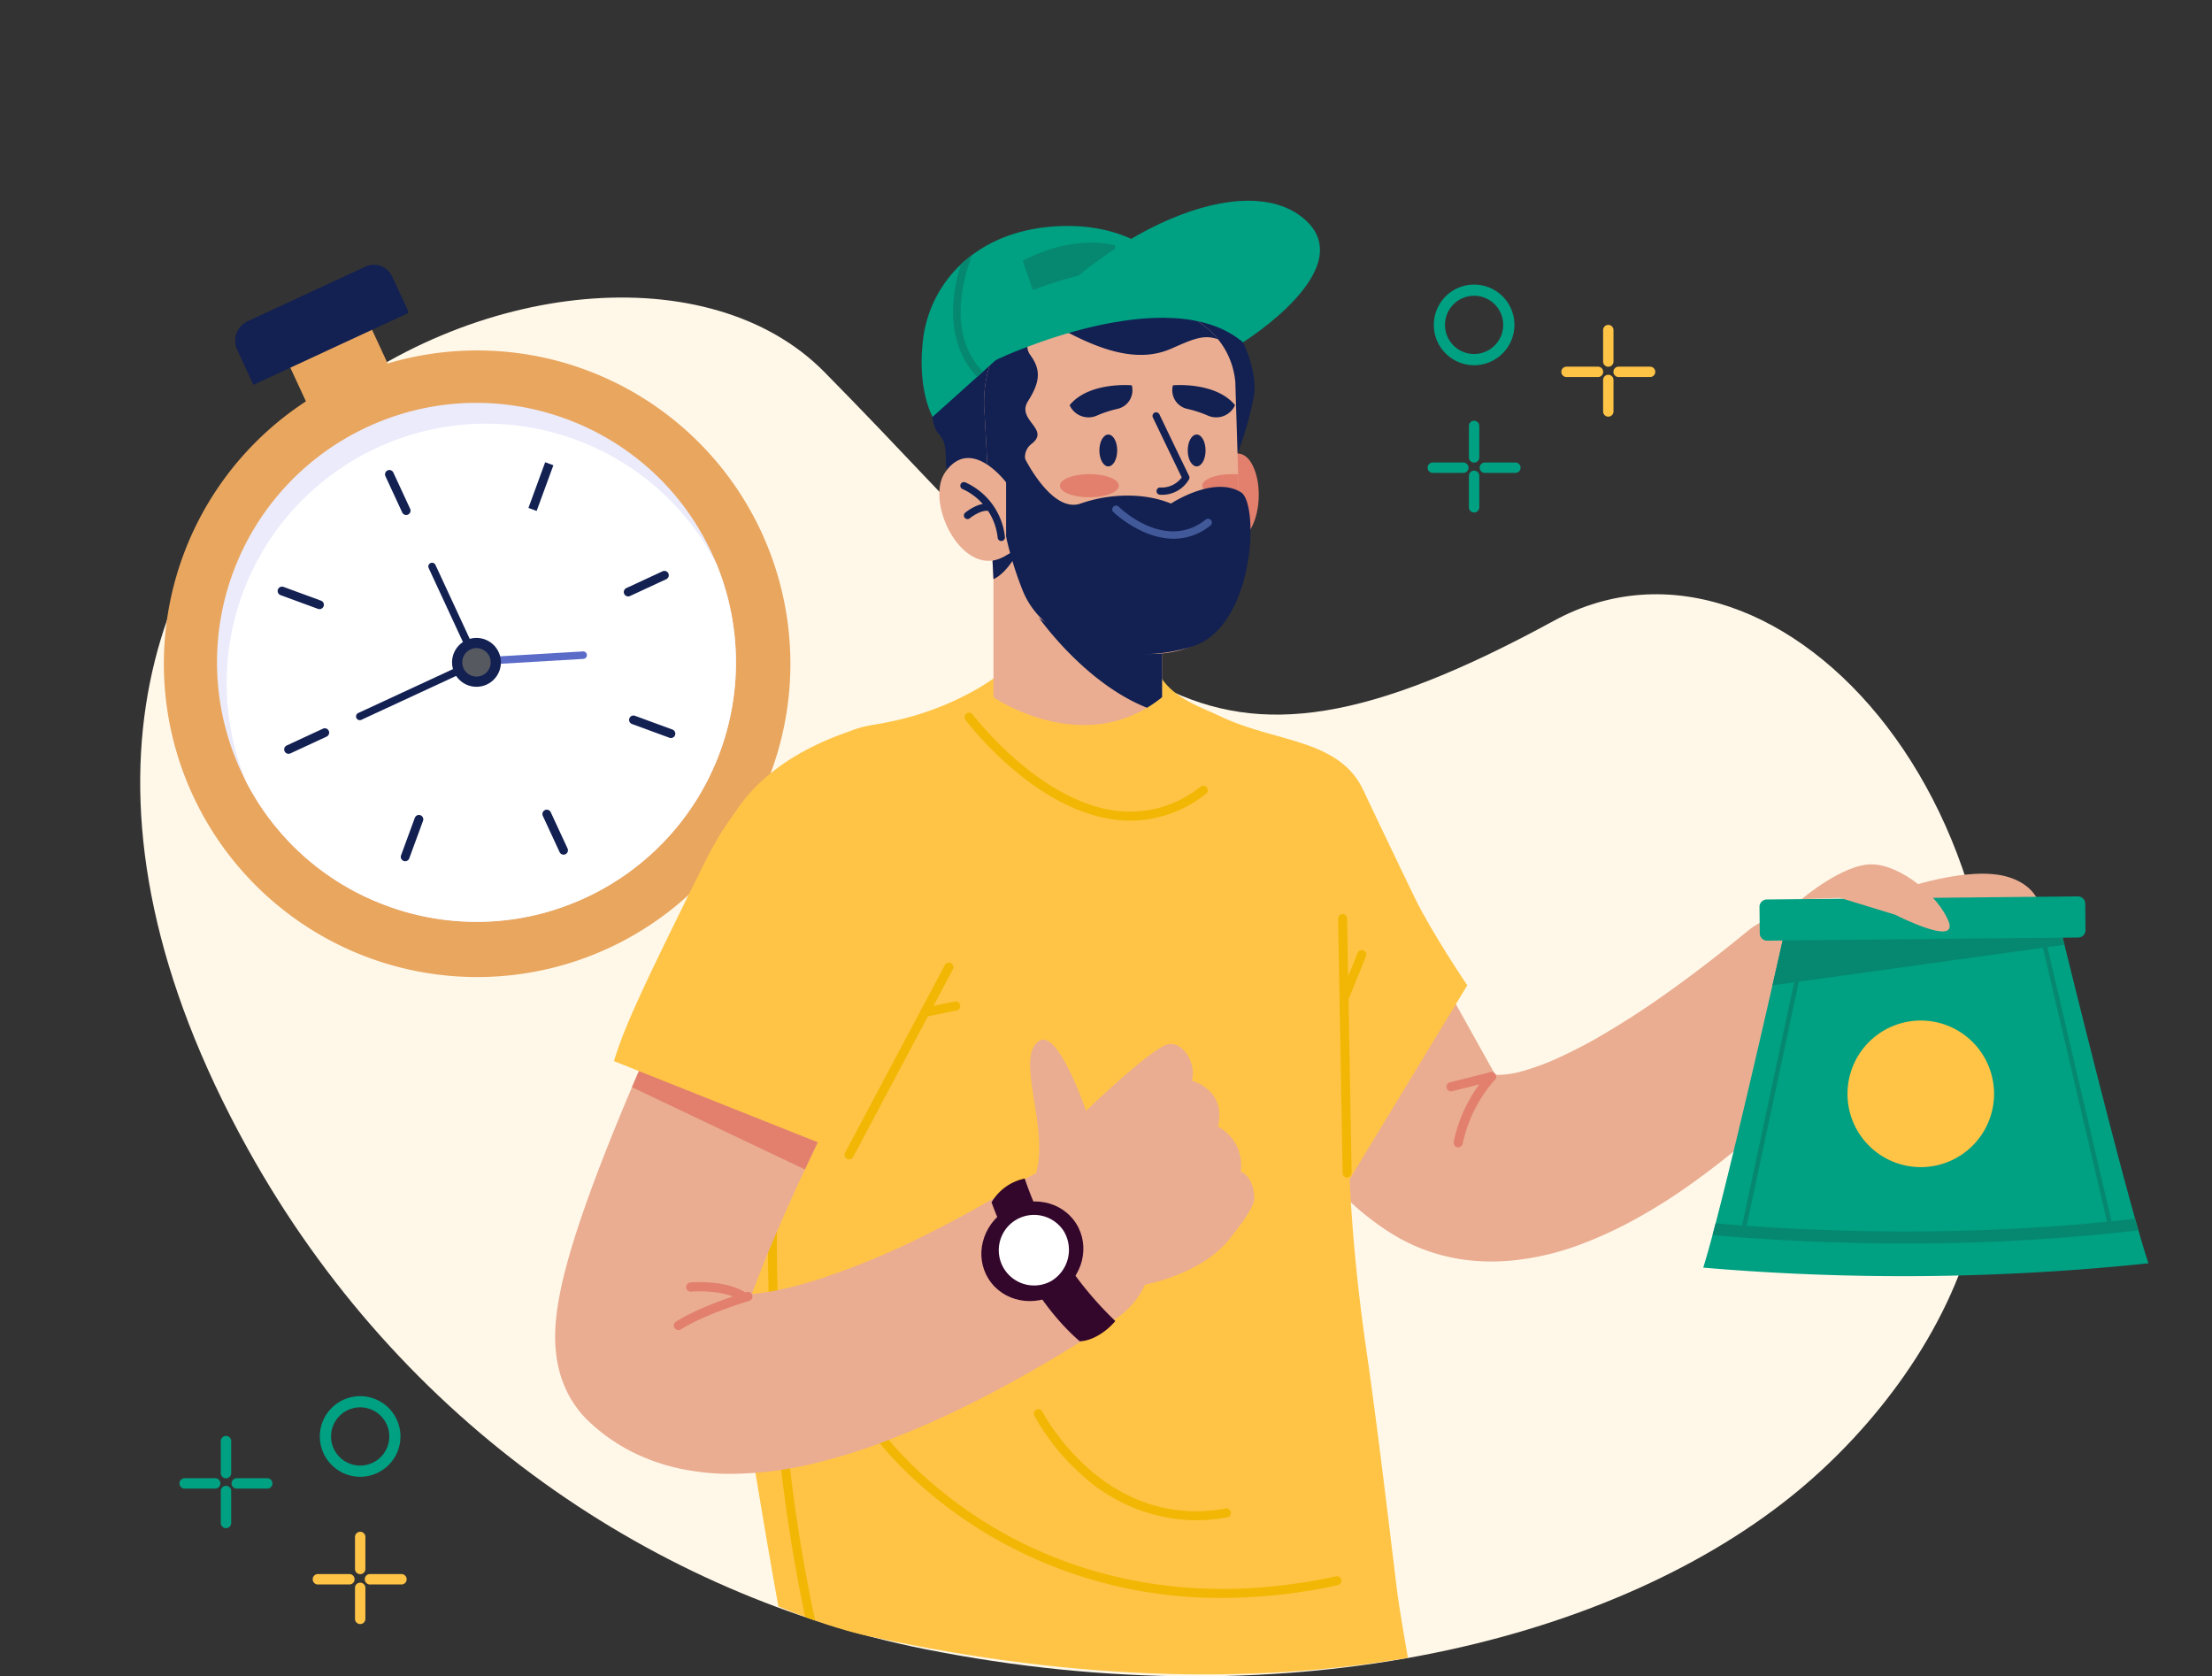
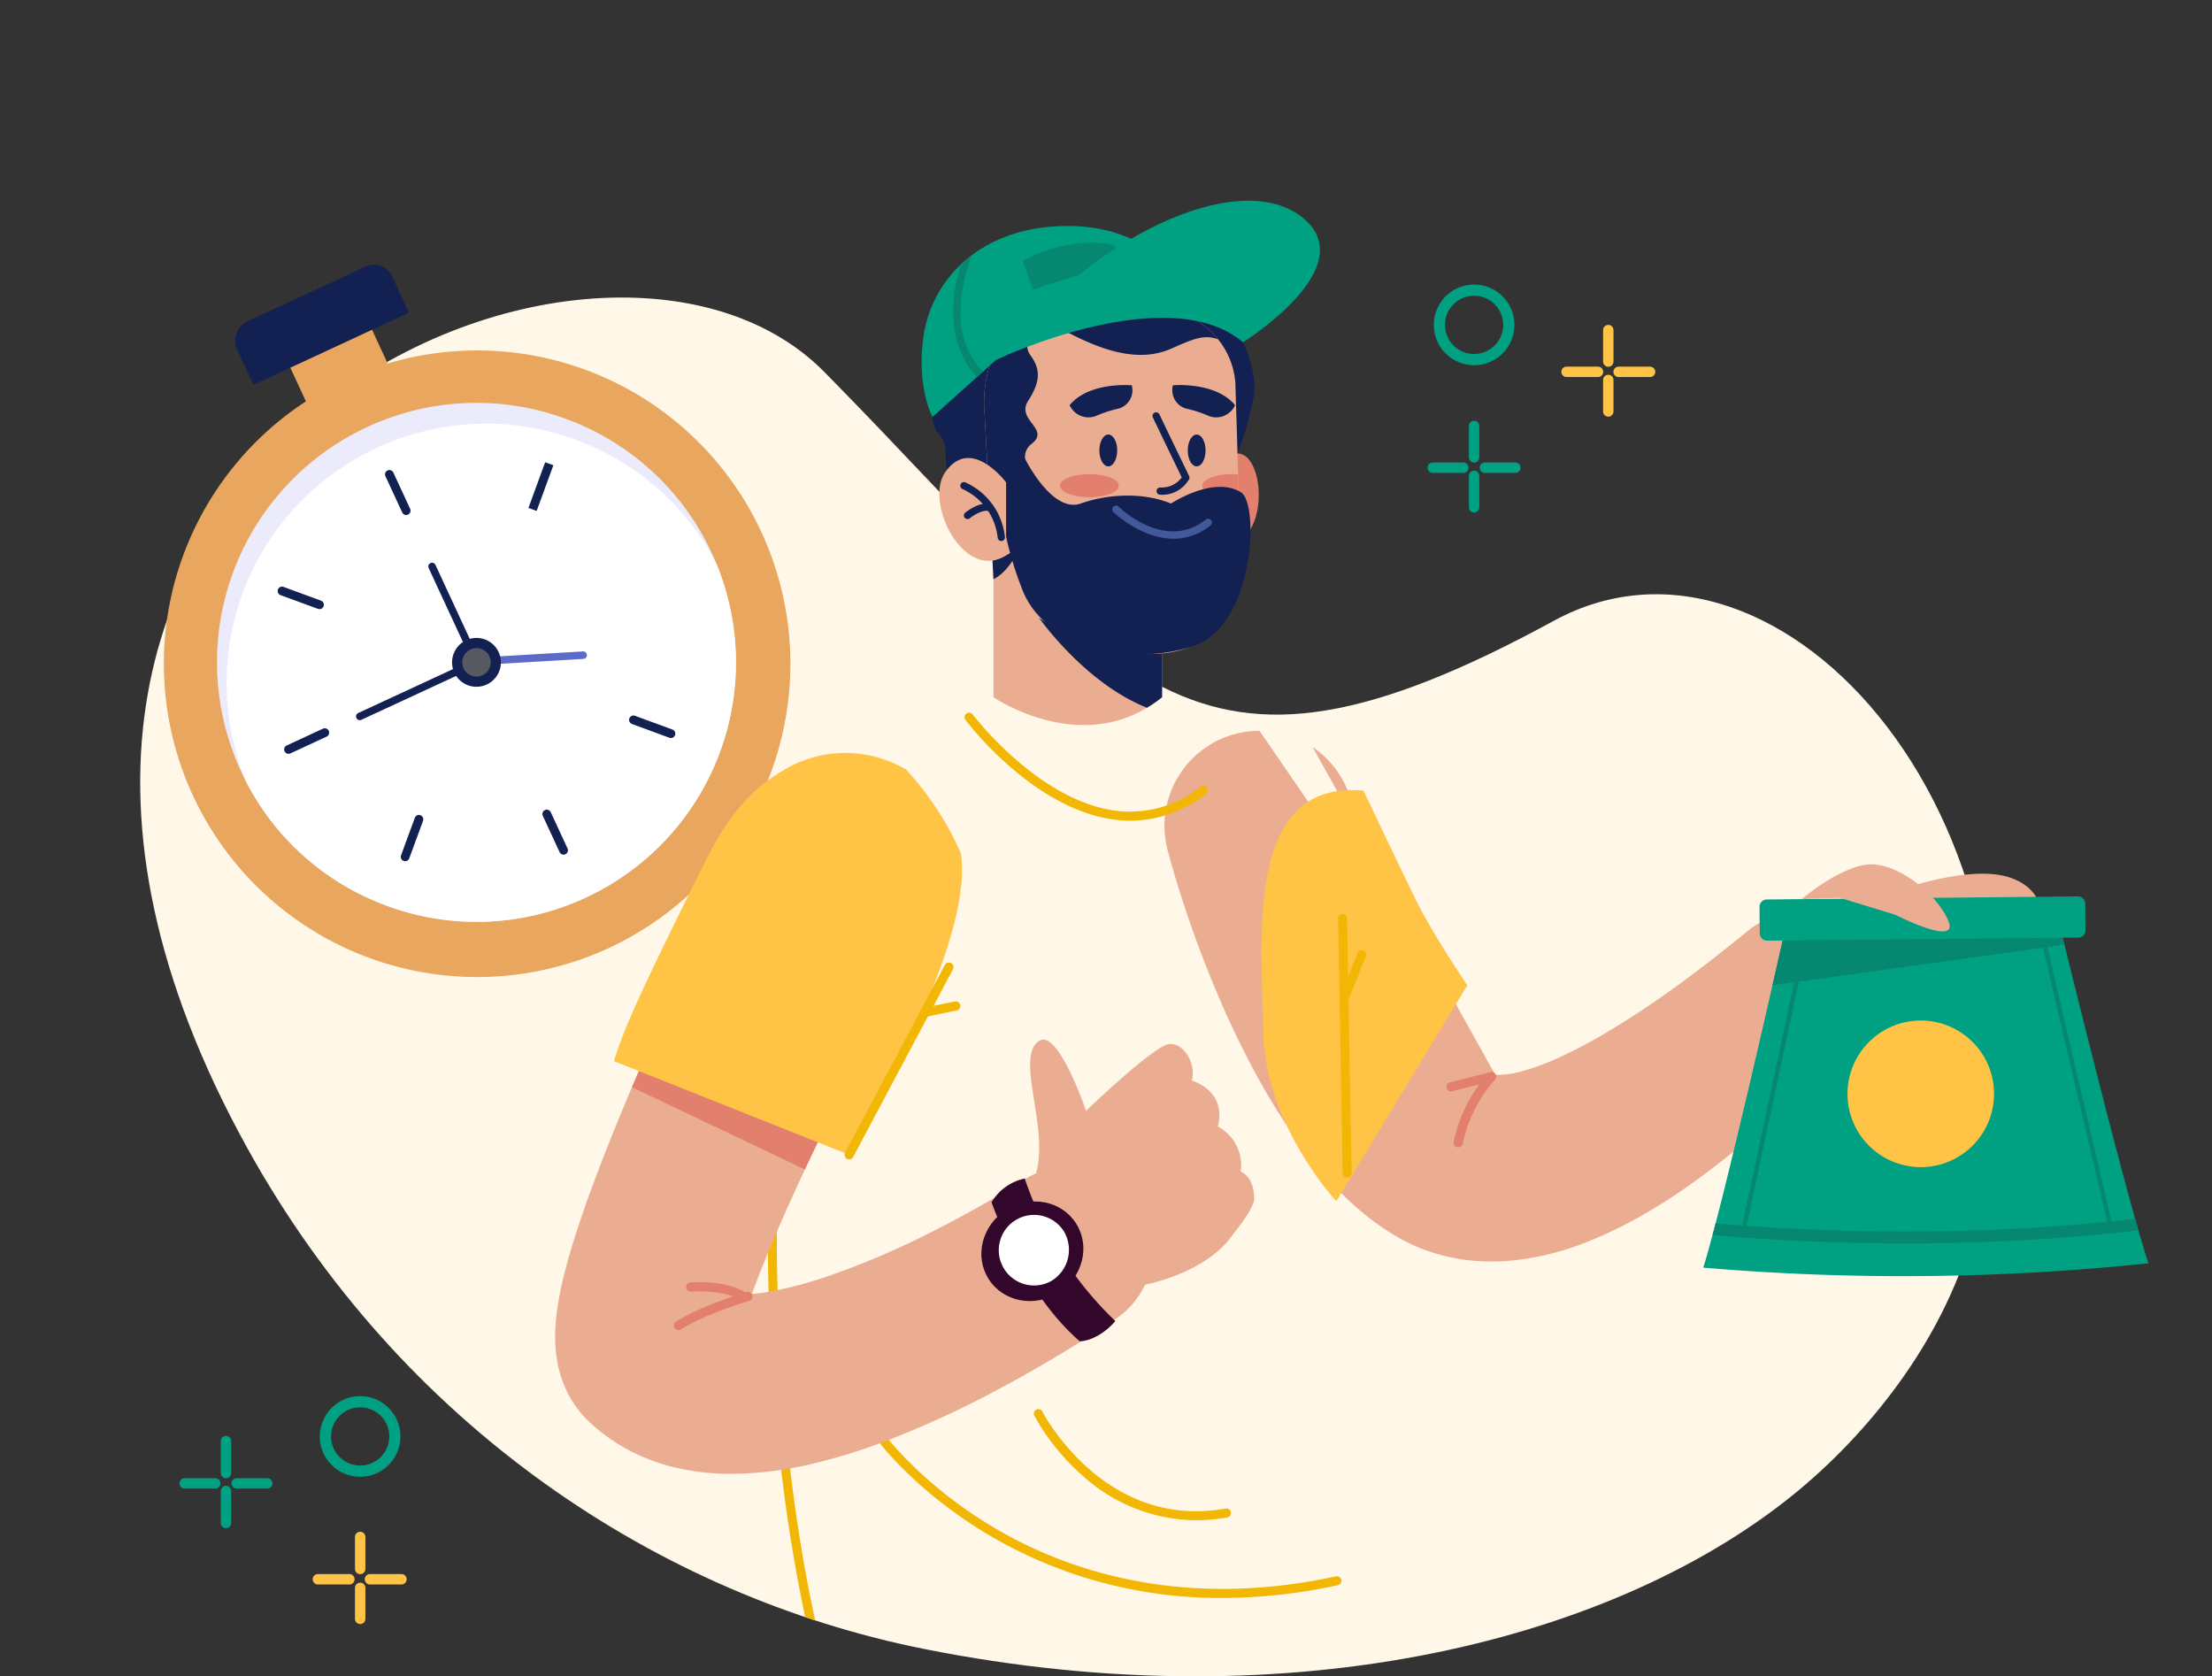
<svg xmlns="http://www.w3.org/2000/svg" width="466.354" height="353.381" viewBox="0 0 466.354 353.381">
  <rect x="0" y="0" width="466.354" height="353.381" fill="#333333" stroke="none" />
  <defs>
    <clipPath id="a">
      <path d="M707.858,463.613c44.745,9.725,84.106,10.168,117.937,3.733s62.137-19.76,86.45-42.292c17.081-15.831,66.812-14.774,73.447-41.315,24.127-96.512-40.312-180.427-96.566-208.38-84.284-41.881-131.007-51.916-204.082-56.432-78.9-4.877-222.626,56.7-130.94,222.377C591.378,408.66,672.864,456.006,707.858,463.613Z" transform="translate(-524.545 -118.66)" fill="none" />
    </clipPath>
  </defs>
  <g transform="translate(-524.545 -118.66)">
    <path d="M700.894,427.161c78.255,15.65,146.827-2.1,184.582-33.56,15.552-12.961,31.288-32.862,37.054-55.933,20.976-83.9-40.837-153.369-88.792-127.25-78.308,42.65-89.965,12.342-153.818-52.436-48.244-48.942-201.361,19.577-121.657,163.606C590.67,380.14,644.962,415.973,700.894,427.161Z" transform="translate(18.425 39.096)" fill="#fff8e9" />
    <g transform="translate(559.076 173.096)">
      <g transform="translate(13.582)">
        <g transform="translate(11.561 11.777)">
          <rect width="18.992" height="20.894" transform="translate(0 7.984) rotate(-24.861)" fill="#e9a65f" />
        </g>
        <path d="M4.528,0H31.913a4.21,4.21,0,0,1,4.21,4.21v8.134a.318.318,0,0,1-.318.318H0a0,0,0,0,1,0,0V4.528A4.528,4.528,0,0,1,4.528,0Z" transform="translate(0 15.187) rotate(-24.861)" fill="#122052" />
      </g>
      <g transform="translate(0 19.425)">
        <path d="M663.539,184.775a66.046,66.046,0,1,1-87.693-32.158A66.044,66.044,0,0,1,663.539,184.775Z" transform="translate(-537.552 -146.481)" fill="#e9a65f" />
      </g>
      <g transform="translate(11.223 30.489)">
        <path d="M646.1,182.357c.342.733.664,1.473.972,2.217a54.632,54.632,0,0,1-27.6,70.391,55.343,55.343,0,0,1-7.917,2.963,54.131,54.131,0,0,1-13.2,2.089q-1.254.044-2.506.027a54.525,54.525,0,0,1-18.2-3.353q-1.426-.526-2.817-1.12a54.351,54.351,0,0,1-26.912-25.07c-.366-.709-.719-1.431-1.059-2.161a54.638,54.638,0,0,1,26.626-72.611,55.046,55.046,0,0,1,10.4-3.613,54.534,54.534,0,0,1,28.54.924q1.445.442,2.875.966a54.481,54.481,0,0,1,16.049,9.2c.645.531,1.277,1.075,1.9,1.641a54.008,54.008,0,0,1,8.721,10.131A54.959,54.959,0,0,1,646.1,182.357Z" transform="translate(-541.779 -150.648)" fill="#ebebfb" />
        <g transform="translate(2.031 4.383)">
          <path d="M645.8,181.842a54.632,54.632,0,0,1-27.6,70.391,55.343,55.343,0,0,1-7.917,2.963,54.131,54.131,0,0,1-13.2,2.089q-1.254.044-2.506.027a54.525,54.525,0,0,1-18.2-3.353q-1.426-.526-2.817-1.12a54.351,54.351,0,0,1-26.912-25.07,54.637,54.637,0,0,1,27.6-70.388,55.053,55.053,0,0,1,10.4-3.613,54.534,54.534,0,0,1,28.54.924q1.446.442,2.875.966a54.476,54.476,0,0,1,16.049,9.2q.968.8,1.9,1.641a54.3,54.3,0,0,1,11.785,15.34Z" transform="translate(-542.544 -152.299)" fill="#fff" />
        </g>
        <g transform="translate(12.782 12.521)">
          <g transform="translate(22.64 1.637)">
            <path d="M559.968,165.377h0a.92.92,0,0,1-1.221-.449l-3.539-7.638a.922.922,0,0,1,.446-1.224h0a.921.921,0,0,1,1.221.449l3.539,7.638A.921.921,0,0,1,559.968,165.377Z" transform="translate(-555.122 -155.981)" fill="#122052" />
            <g transform="translate(33.178 71.604)">
              <path d="M572.467,192.345l0,0a.92.92,0,0,1-1.221-.449l-3.539-7.638a.921.921,0,0,1,.449-1.224h0a.92.92,0,0,1,1.221.449l3.539,7.638A.918.918,0,0,1,572.467,192.345Z" transform="translate(-567.619 -182.952)" fill="#122052" />
            </g>
          </g>
          <g transform="translate(1.378 22.9)">
            <g transform="translate(0 33.179)">
              <path d="M556.507,177.02h0a.921.921,0,0,1-.449,1.224l-7.638,3.539a.92.92,0,0,1-1.221-.449h0a.917.917,0,0,1,.449-1.221l7.638-3.539A.919.919,0,0,1,556.507,177.02Z" transform="translate(-547.113 -176.488)" fill="#122052" />
            </g>
            <g transform="translate(71.604)">
-               <path d="M583.478,164.524h0a.917.917,0,0,1-.449,1.221l-7.638,3.542a.922.922,0,0,1-1.221-.449h0a.921.921,0,0,1,.448-1.224l7.638-3.539A.92.92,0,0,1,583.478,164.524Z" transform="translate(-574.084 -163.99)" fill="#122052" />
-             </g>
+               </g>
          </g>
          <g transform="translate(25.964)">
            <g transform="translate(26.91)">
              <rect width="10.259" height="1.841" transform="matrix(0.344, -0.939, 0.939, 0.344, 0, 9.632)" fill="#122052" />
            </g>
            <g transform="translate(0 74.353)">
              <path d="M556.977,193.059h0a.92.92,0,0,1-.547-1.181l2.9-7.9a.923.923,0,0,1,1.181-.547h0a.921.921,0,0,1,.549,1.181l-2.9,7.9A.92.92,0,0,1,556.977,193.059Z" transform="translate(-556.374 -183.371)" fill="#122052" />
            </g>
          </g>
          <g transform="translate(0 26.224)">
            <path d="M556.282,169.378h0a.92.92,0,0,1-1.181.547l-7.9-2.9a.923.923,0,0,1-.547-1.181h0a.923.923,0,0,1,1.182-.55l7.9,2.9A.92.92,0,0,1,556.282,169.378Z" transform="translate(-546.594 -165.242)" fill="#122052" />
            <g transform="translate(74.094 27.171)">
              <path d="M584.191,179.611v0a.922.922,0,0,1-1.181.547l-7.9-2.9a.92.92,0,0,1-.547-1.181h0a.919.919,0,0,1,1.182-.547l7.9,2.9A.923.923,0,0,1,584.191,179.611Z" transform="translate(-574.503 -175.477)" fill="#122052" />
            </g>
          </g>
          <g transform="translate(46.49 39.876)">
            <path d="M582.071,171.963,564.2,173.014l-.093-1.574,17.873-1.054a.794.794,0,0,1,.836.743h0A.791.791,0,0,1,582.071,171.963Z" transform="translate(-564.105 -170.385)" fill="#5b6bc8" />
          </g>
          <g transform="translate(16.531 21.183)">
            <path d="M579.257,184.725,553.94,196.454a.786.786,0,0,1-1.046-.382h0a.789.789,0,0,1,.382-1.049l23.886-11.068-9.032-19.489a.79.79,0,0,1,.385-1.049h0a.787.787,0,0,1,1.046.385Z" transform="translate(-552.82 -163.343)" fill="#122052" />
          </g>
          <g transform="translate(36.77 37.03)">
            <path d="M570.265,172.3a5.148,5.148,0,1,1-6.836-2.506A5.149,5.149,0,0,1,570.265,172.3Z" transform="translate(-560.444 -169.312)" fill="#122052" />
          </g>
          <g transform="translate(38.919 39.18)">
            <path d="M565.513,175.843a3,3,0,1,1,1.463-3.982A3,3,0,0,1,565.513,175.843Z" transform="translate(-561.253 -170.122)" fill="#575960" />
          </g>
        </g>
      </g>
    </g>
    <g transform="translate(524.545 118.66)">
      <g clip-path="url(#a)">
        <g transform="translate(117.045 42.318)">
          <g transform="translate(128.455 111.739)">
            <path d="M637.062,176.688h-.005a20.041,20.041,0,0,0-19.314,25.359l.815,2.973.8,2.748c.552,1.813,1.115,3.605,1.7,5.4,1.168,3.571,2.437,7.1,3.757,10.633,1.362,3.518,2.782,7.027,4.3,10.532q2.3,5.249,4.951,10.473c1.76,3.491,3.677,6.969,5.8,10.447a123.9,123.9,0,0,0,7.062,10.455,82.672,82.672,0,0,0,9.377,10.38.139.139,0,0,0,.04.032,58.055,58.055,0,0,0,6.2,5c1.168.818,2.411,1.614,3.738,2.371l.491.284c.159.093.4.212.6.313l1.248.624c.828.425,1.686.762,2.541,1.115a39.428,39.428,0,0,0,10.229,2.5,44.758,44.758,0,0,0,9.284-.008,57.477,57.477,0,0,0,14.995-3.709,88.677,88.677,0,0,0,11.939-5.716,116.442,116.442,0,0,0,10.3-6.576,179.4,179.4,0,0,0,17.912-14.6c2.761-2.583,5.469-5.177,8.079-7.88,1.306-1.346,2.6-2.7,3.881-4.089l1.912-2.116,2-2.278a15.673,15.673,0,0,0-21.642-22.527l-.712.579-1.731,1.412-1.9,1.513c-1.269,1.017-2.557,2.031-3.849,3.027-2.6,1.991-5.2,3.969-7.853,5.849a181.522,181.522,0,0,1-15.921,10.314c-2.65,1.505-5.3,2.846-7.845,4.027a50.356,50.356,0,0,1-7.288,2.748,20.563,20.563,0,0,1-5.45.924,3.484,3.484,0,0,1-1.208-.173c-.173-.08-.093-.146.093-.133.053-.008.088.027.154.019a.281.281,0,0,1,.08.027l.019.008Z" transform="translate(-617.017 -176.688)" fill="#eaad91" />
            <path d="M667.166,246.834l-.008-.005v-.008l-.072-.053c-.181-.125-.412-.284-.672-.5a21.519,21.519,0,0,1-1.845-1.667,44.314,44.314,0,0,1-4.447-5.416,82.661,82.661,0,0,1-4.545-7.062c-1.473-2.541-2.894-5.23-4.3-7.991s-2.716-5.628-4.017-8.541-2.562-5.875-3.762-8.881c-.889-2.15-1.739-4.327-2.57-6.512-.319-.855-.642-1.712-.961-2.567-.579-1.521-1.136-3.048-1.673-4.561l-.81-2.257-.717-2.058-.287-.823a19.962,19.962,0,0,0-7.7-9.956Z" transform="translate(-597.547 -174.55)" fill="#eaad91" />
            <path d="M675.295,191.541s14.934-5.48,23.395-2.74,6.9,10.508,6.9,10.508S677.783,198.51,675.295,191.541Z" transform="translate(-520.574 -157.912)" fill="#eaad91" />
            <g transform="translate(113.592 34.907)">
              <g transform="translate(0 6.446)">
                <path d="M753.676,263.165a495.082,495.082,0,0,1-93.873.911c.534-1.681,1.2-4.038,1.962-6.876.21-.786.427-1.612.65-2.469,3.555-13.627,8.671-35.663,11.984-50.169,1.136-4.975,2.06-9.064,2.636-11.623l58-.674c.25,1.014.563,2.273.927,3.743,3.157,12.8,10.272,41.339,14.889,57.749.239.852.473,1.673.7,2.453C752.373,259.087,753.1,261.471,753.676,263.165Z" transform="translate(-659.803 -192.264)" fill="#00a082" />
              </g>
              <g transform="translate(8.211 15.011)">
                <rect width="55.524" height="0.945" transform="translate(0 54.295) rotate(-77.923)" fill="#068870" />
              </g>
              <g transform="translate(71.426 9.805)">
                <rect width="0.945" height="60.334" transform="translate(0 0.215) rotate(-13.177)" fill="#068870" />
              </g>
              <g transform="translate(30.413 26.171)">
                <path d="M702.16,214.994a15.451,15.451,0,1,1-15.6-15.3A15.451,15.451,0,0,1,702.16,214.994Z" transform="translate(-671.259 -199.694)" fill="#ffc446" />
              </g>
              <g transform="translate(1.962 67.938)">
                <path d="M750.322,217.879a414.275,414.275,0,0,1-44.549,2.745c-20.052.2-36.393-.945-45.231-1.755.21-.786.427-1.612.65-2.469,14.889,1.338,50.063,3.531,88.431-.974C749.862,216.278,750.1,217.1,750.322,217.879Z" transform="translate(-660.542 -215.426)" fill="#068870" />
              </g>
              <g transform="translate(14.597 6.446)">
                <path d="M726.859,196.007,665.3,204.561c1.136-4.975,2.06-9.064,2.636-11.623l58-.674C726.182,193.278,726.5,194.537,726.859,196.007Z" transform="translate(-665.301 -192.264)" fill="#068870" />
              </g>
              <g transform="translate(11.847)">
                <path d="M1.546,0H67.131a1.545,1.545,0,0,1,1.545,1.545V7.134a1.545,1.545,0,0,1-1.545,1.545H1.545A1.545,1.545,0,0,1,0,7.134V1.546A1.546,1.546,0,0,1,1.546,0Z" transform="matrix(1, -0.01, 0.01, 1, 0, 0.668)" fill="#00a082" />
              </g>
            </g>
            <path d="M667.617,194.627s8.769-7.5,14.907-7.333,14.105,6.8,16.1,12.111-11.283-1.492-11.283-1.492l-11.615-3.552Z" transform="translate(-533.28 -159.14)" fill="#eaad91" />
            <g transform="translate(20.455 12.49)">
              <path d="M646.225,181.51s7.179,15.112,10.827,22.614,11.063,18.427,11.063,18.427L640.49,268.07s-15.072-16.155-15.388-35.742S621,179.155,646.225,181.51Z" transform="translate(-624.721 -181.393)" fill="#ffc446" />
            </g>
            <g transform="translate(59.452 71.933)">
              <g transform="translate(1.514)">
                <path d="M640.951,219.654a.957.957,0,0,1-.21-.024.969.969,0,0,1-.738-1.155,31.033,31.033,0,0,1,7.274-14.408.97.97,0,0,1,1.375,1.367,29.642,29.642,0,0,0-6.757,13.458A.969.969,0,0,1,640.951,219.654Z" transform="translate(-639.981 -203.783)" fill="#e2806d" />
              </g>
              <g transform="translate(0 0)">
                <path d="M640.381,207.861a.969.969,0,0,1-.236-1.909l8.527-2.143a.97.97,0,0,1,.473,1.882l-8.527,2.14A.914.914,0,0,1,640.381,207.861Z" transform="translate(-639.41 -203.783)" fill="#e2806d" />
              </g>
            </g>
          </g>
          <g transform="translate(32.78)">
            <g transform="translate(0 99.532)">
-               <path d="M610.052,184.48a23.615,23.615,0,0,1,5.227-1.447c1.4-.223,2.75-.481,4.041-.762h.005a62.415,62.415,0,0,0,13.418-4.5c.523-.247,1.02-.491,1.5-.738a49.229,49.229,0,0,0,7.986-4.941l33.828,1.158c3.037,4.426,8.315,6.053,12.438,8.02.451.215.913.425,1.378.629.863.369,1.739.714,2.615,1.027,3.236,1.179,6.55,2.036,9.709,2.947,8.421,2.421,15.775,5.235,17.811,15.459,1.9,9.475-5.373,28.986-4.611,68.53.056,2.9.157,5.907.3,9.029q.207,4.377.558,9.064c.042.6.09,1.2.138,1.808.181,2.334.4,4.731.642,7.179q.4,4.046.913,8.3c.353,2.915.749,5.894,1.187,8.955,2.352,16.439,3.818,28.805,6.472,50.657,1.309,10.71,6.5,35.042,4.935,36.273-10.171,22.715-76.779,6.956-126.674,6.589a31.638,31.638,0,0,1-.778-4.033c-4.152-11.331-9.627-44.8-13.166-65.92-.871-5.161-1.287-9.738-1.588-12.693-.305-2.995-.435-6.364-.635-9.361-.953-14.432-2.286-29.108-1.585-44.323.037-.826.077-1.651.119-2.485.613-12.515-3.8-29.8-4.723-44.262C581.518,224.643,574.639,196.759,610.052,184.48Z" transform="translate(-580.979 -172.09)" fill="#ffc446" />
-             </g>
+               </g>
            <g transform="translate(132.283 150.36)">
              <path d="M632.71,246.8h.019a.952.952,0,0,0,.934-.969l-.953-53.655a.952.952,0,0,0-.951-.937h-.018a.953.953,0,0,0-.934.969l.953,53.655A.952.952,0,0,0,632.71,246.8Z" transform="translate(-630.806 -191.235)" fill="#f2b705" />
              <g transform="translate(0.502 7.583)">
                <path d="M631.948,204.776a.949.949,0,0,0,.881-.595l3.558-8.78a.953.953,0,0,0-1.765-.717l-3.558,8.782a.951.951,0,0,0,.884,1.309Z" transform="translate(-630.995 -194.091)" fill="#f2b705" />
              </g>
            </g>
            <g transform="translate(12.1 182.719)">
              <path d="M604.27,355.214a.931.931,0,0,0,.327-.058.953.953,0,0,0,.568-1.221c-13.025-35.668-16.718-74.392-17.522-100.6a381.1,381.1,0,0,1,1.391-48.852.952.952,0,1,0-1.893-.212,383.637,383.637,0,0,0-1.4,49.089c.807,26.355,4.521,65.31,17.636,101.227A.955.955,0,0,0,604.27,355.214Z" transform="translate(-585.537 -203.424)" fill="#f2b705" />
            </g>
            <g transform="translate(34.517 259.179)">
              <path d="M667.388,267.579a114.413,114.413,0,0,0,24.334-2.695.952.952,0,0,0-.4-1.861c-32.9,7.139-57.13-1.5-71.665-10-15.773-9.228-23.87-20.3-23.95-20.408a.953.953,0,0,0-1.545,1.115c.335.462,8.365,11.456,24.457,20.888A95.668,95.668,0,0,0,667.388,267.579Z" transform="translate(-593.981 -232.224)" fill="#f2b705" />
            </g>
            <g transform="translate(68.138 254.736)">
              <path d="M640.817,253.979a37.193,37.193,0,0,0,6.579-.6.952.952,0,1,0-.335-1.874c-25.593,4.582-38.488-20.185-38.615-20.435a.952.952,0,0,0-1.7.86,47.083,47.083,0,0,0,10.062,12.539A36.028,36.028,0,0,0,640.817,253.979Z" transform="translate(-606.644 -230.55)" fill="#f2b705" />
            </g>
            <g transform="translate(53.538 107.916)">
              <path d="M636.131,198.022a25.8,25.8,0,0,0,15.94-5.684.953.953,0,0,0-1.158-1.513,23.636,23.636,0,0,1-18.093,5.063c-16.248-2.233-29.825-20.079-29.96-20.259a.952.952,0,0,0-1.524,1.142c.571.762,14.177,18.658,31.219,21A25.959,25.959,0,0,0,636.131,198.022Z" transform="translate(-601.145 -175.248)" fill="#f2b705" />
            </g>
            <g transform="translate(44.484)">
              <g transform="translate(43.726 17.729)">
                <path d="M633.5,142.675s4.8,4.927,4.72,10.715c0,0,3.1,6.09,2.3,11.352a70.248,70.248,0,0,1-3.451,12.085s-4.426-24.884-10.126-26.145-12.741-5.482-12.741-5.482S617.205,138.433,633.5,142.675Z" transform="translate(-614.205 -141.277)" fill="#122052" />
              </g>
              <g transform="translate(2.239 27.134)">
                <path d="M599.252,157.853s-1.962,6.112.813,9.117-.234,7.957,3.473,10.835,9.656,1.094,9.656,1.094,1.556-31.15,4.346-34.078C617.538,144.82,607.208,144.9,599.252,157.853Z" transform="translate(-598.578 -144.82)" fill="#122052" />
              </g>
              <g transform="translate(15.144 73.565)">
                <path d="M638.985,184.435V193.4a27.628,27.628,0,0,1-3.175,2.225c-15.571,9.353-32.371-2.225-32.371-2.225V162.309L634.745,181.8Z" transform="translate(-603.439 -162.309)" fill="#eaad91" />
                <g transform="translate(9.462 14.156)">
                  <path d="M633.087,175.353v9.223a27.628,27.628,0,0,1-3.175,2.225C616.653,181.552,607,167.641,607,167.641l21.844,5.331Z" transform="translate(-607.003 -167.641)" fill="#122052" />
                </g>
              </g>
              <g transform="translate(61.896 53.275)">
                <path d="M621.049,157.341s5.092-6.019,7.97,0,.666,18.2-7.086,16.2Z" transform="translate(-621.049 -154.666)" fill="#e2806d" />
              </g>
              <g transform="translate(13.154 20.758)">
                <path d="M656.863,198.711s.026,18.539-19.258,18.5c-19.166-.034-32.227-15.085-32.9-15.783l-.021-.019-.21-3.895-1.088-20.225-.584-10.811s-2.448-19.465,16.049-23.012c13.516-2.6,26.19-.35,32.586,6.7.2.228.406.462.595.7a16.633,16.633,0,0,1,3.64,9.066l.6,19.415.146,4.76Z" transform="translate(-602.69 -142.418)" fill="#eaad91" />
              </g>
              <g transform="translate(29.156 57.625)">
                <path d="M621.137,158.75c0,1.349-2.78,2.442-6.21,2.442s-6.21-1.094-6.21-2.442,2.782-2.445,6.21-2.445S621.137,157.4,621.137,158.75Z" transform="translate(-608.717 -156.305)" fill="#e2806d" />
              </g>
              <g transform="translate(59.172 57.625)">
                <path d="M627.727,161.124c-.48.048-.982.072-1.5.072-3.425,0-6.207-1.1-6.207-2.445s2.782-2.445,6.207-2.445c.465,0,.916.021,1.351.058Z" transform="translate(-620.023 -156.305)" fill="#e2806d" />
              </g>
              <g transform="translate(16.214 54.235)">
                <path d="M609.351,155.028s5.724,11.724,11.788,9.6,13.351-2.35,19.057,0c0,0,9-5.968,14.774-2.36,3.868,2.416,2.894,28.144-10.152,32.437s-31.051.457-35.91-11.806a72.759,72.759,0,0,1-5.066-22.882Z" transform="translate(-603.842 -155.028)" fill="#122052" />
              </g>
              <g transform="translate(40.258 64.326)">
                <path d="M626.331,165.742c-7.057.321-13.112-5.472-13.192-5.549a.8.8,0,1,1,1.11-1.139c.4.382,9.781,9.332,18.226,2.708a.8.8,0,1,1,.983,1.25A12.222,12.222,0,0,1,626.331,165.742Z" transform="translate(-612.899 -158.829)" fill="#415999" />
              </g>
              <g transform="translate(31.203 38.855)">
                <path d="M609.488,153.475h0a4.363,4.363,0,0,0,5.7,2.214,24.152,24.152,0,0,1,4.367-1.434,4.007,4.007,0,0,0,3.029-4.97h0S613.6,148.462,609.488,153.475Z" transform="translate(-609.488 -149.235)" fill="#122052" />
              </g>
              <g transform="translate(52.84 38.855)">
                <path d="M630.875,153.475h0a4.36,4.36,0,0,1-5.695,2.214,24.279,24.279,0,0,0-4.367-1.434,4.007,4.007,0,0,1-3.032-4.97h0S626.76,148.462,630.875,153.475Z" transform="translate(-617.638 -149.235)" fill="#122052" />
              </g>
              <g transform="translate(13.154 20.758)">
                <path d="M652.026,150.862c-3.026-1.07-5.211-.074-9.924,2-6.815,2.992-14.434.3-21.167-3.143s-10.773,1.349-8.477,4.489,2.042,5.687-.5,9.7,4.813,5.867.749,9.011c-1.712,1.322-1.609,3.3-.918,5.145a2.774,2.774,0,0,1-3.122,3.674h0c-2.193-.557-5.283-4.444-5.283-4.444l-.584-10.811s-2.448-19.465,16.049-23.012c13.516-2.6,26.19-.35,32.586,6.7C651.636,150.39,651.838,150.624,652.026,150.862Z" transform="translate(-602.69 -142.418)" fill="#122052" />
              </g>
              <g transform="translate(37.474 49.284)">
                <path d="M615.607,156.519c0,1.856-.842,3.358-1.877,3.358s-1.88-1.5-1.88-3.358.842-3.356,1.88-3.356S615.607,154.666,615.607,156.519Z" transform="translate(-611.85 -153.163)" fill="#122052" />
              </g>
              <g transform="translate(56.103 49.284)">
                <path d="M622.624,156.519c0,1.856-.841,3.358-1.877,3.358s-1.88-1.5-1.88-3.358.842-3.356,1.88-3.356S622.624,154.666,622.624,156.519Z" transform="translate(-618.867 -153.163)" fill="#122052" />
              </g>
              <g transform="translate(14.937 72.243)">
                <path d="M609.624,161.811c-.088.2-2.527,5.865-6.034,7.521l-.021-.019-.207-3.895A13.311,13.311,0,0,0,609.624,161.811Z" transform="translate(-603.361 -161.811)" fill="#122052" />
              </g>
              <g transform="translate(3.726 54.233)">
                <path d="M613.216,160.161s-7.412-9.958-12.842-2.135c-4.476,6.449,3.985,23.251,12.842,17.5Z" transform="translate(-599.138 -155.027)" fill="#eaad91" />
              </g>
              <g transform="translate(8.151 59.307)">
                <path d="M609.446,169.36a.764.764,0,0,1-.759-.68,12.732,12.732,0,0,0-7.4-10.269.763.763,0,0,1,.566-1.418,14.27,14.27,0,0,1,8.358,11.522.764.764,0,0,1-.677.842Z" transform="translate(-600.805 -156.938)" fill="#122052" />
              </g>
              <g transform="translate(8.911 63.835)">
                <path d="M601.855,161.915a.762.762,0,0,1-.483-1.354c.305-.25,3.04-2.4,5.331-1.816a.762.762,0,1,1-.38,1.476c-1.317-.337-3.327.985-3.988,1.524A.77.77,0,0,1,601.855,161.915Z" transform="translate(-601.091 -158.644)" fill="#122052" />
              </g>
              <g transform="translate(48.667 44.576)">
                <path d="M617.685,168.787a.763.763,0,1,1,0-1.527,5.244,5.244,0,0,0,4.553-2.121c-3.042-6.273-6.066-12.592-6.1-12.658a.764.764,0,0,1,1.378-.658c.032.066,3.17,6.632,6.271,13.017a.775.775,0,0,1,.005.656A6.521,6.521,0,0,1,617.685,168.787Z" transform="translate(-616.066 -151.39)" fill="#122052" />
              </g>
              <g transform="translate(0 5.321)">
                <path d="M600.048,176.849l9.385-8.432,1.213-1.089,2.655-2.387c18.8-10.213,42.95-9.977,42.95-9.977s-5.554-18.627-28.245-18.358c-8.219.1-14.782,2.485-19.654,6.127a26.085,26.085,0,0,0-10.16,16.657C596.5,170.674,600.048,176.849,600.048,176.849Z" transform="translate(-597.735 -136.604)" fill="#00a082" />
              </g>
              <g transform="translate(6.637 11.452)">
                <path d="M605.3,164.6l1.213-1.089c-3.919-4.07-5.4-9.637-4.4-16.6a38.156,38.156,0,0,1,2.1-7.991,25.506,25.506,0,0,0-2.368,1.991,38.34,38.34,0,0,0-1.3,5.745C599.489,154.032,601.125,160.16,605.3,164.6Z" transform="translate(-600.235 -138.913)" fill="#068870" />
              </g>
              <g transform="translate(21.322 8.839)">
                <path d="M625.173,138.474s-8.458-2.52-19.407,3.276l2.121,6.165s10.511-4.165,18.133-4.4Z" transform="translate(-605.766 -137.929)" fill="#068870" />
              </g>
              <g transform="translate(16.307)">
                <path d="M655.315,164.441s25.88-16.091,12.292-26.506-45.138,4.659-63.73,29.931C603.877,167.866,639.561,151.074,655.315,164.441Z" transform="translate(-603.877 -134.6)" fill="#00a082" />
              </g>
            </g>
          </g>
          <g transform="translate(0 116.407)">
            <g transform="translate(0 3.612)">
              <path d="M686.885,295.451l-1.59,1.078-1.474.974L680.9,299.38q-2.923,1.848-5.859,3.616-5.886,3.54-11.968,6.81a204.228,204.228,0,0,1-25.747,11.825,121.251,121.251,0,0,1-14.538,4.428,75.49,75.49,0,0,1-16.978,2.108,51.286,51.286,0,0,1-10.041-.937,42.332,42.332,0,0,1-11.06-3.765,39.72,39.72,0,0,1-5.448-3.385c-.868-.64-1.715-1.335-2.536-2.052-.411-.358-.807-.735-1.2-1.107l-.188-.178c-.226-.226-.446-.454-.659-.7a18.718,18.718,0,0,1-1.219-1.45,22.132,22.132,0,0,1-1.795-2.727c-.234-.425-.478-.895-.667-1.3-.178-.382-.35-.77-.507-1.16l-.234-.587-.183-.51c-.122-.337-.234-.682-.337-1.027-.2-.658-.329-1.2-.475-1.816-.109-.536-.2-1.041-.287-1.564a30.058,30.058,0,0,1-.345-4.665c0-1.274.069-2.368.156-3.34.085-1,.2-1.88.319-2.727a79.61,79.61,0,0,1,1.805-8.519c.666-2.527,1.383-4.89,2.119-7.192,1.476-4.58,3.04-8.912,4.659-13.168,2.291-6.013,4.681-11.865,7.134-17.642q1.179-2.78,2.379-5.538.342-.792.688-1.58c3.531-8.084,7.166-16.062,10.866-23.992q2.768-5.954,5.6-11.875l2.843-5.915,2.928-5.979A21.362,21.362,0,0,1,648.5,210.562c-.117.25-.242.483-.374.725l-.151.273L645,217.05l-2.981,5.594q-2.971,5.6-5.881,11.233-5.073,9.836-9.895,19.728c-.465.958-.929,1.922-1.394,2.88-1.2,2.5-2.4,5.007-3.56,7.516-2.358,5.039-4.627,10.075-6.743,15.066-1.577,3.727-3.072,7.439-4.367,11l-.061.181a46.538,46.538,0,0,0,4.758-.682,84.8,84.8,0,0,0,10.229-2.719,167.439,167.439,0,0,0,21.449-8.955c3.573-1.763,7.128-3.653,10.638-5.612,1.752-.98,3.5-1.978,5.214-3l2.554-1.537,2.352-1.452.5-.316a17.557,17.557,0,0,1,19.073,29.474Z" transform="translate(-568.632 -179.807)" fill="#eaad91" />
            </g>
            <g transform="translate(16.192 64.927)">
              <path d="M616.152,215.385c-.465.958-.929,1.922-1.394,2.88-1.2,2.5-2.4,5.007-3.56,7.516L574.731,208.44q1.179-2.78,2.379-5.538Z" transform="translate(-574.731 -202.902)" fill="#e2806d" />
            </g>
            <g transform="translate(100.134 60.434)">
              <path d="M649.209,242.148c-6.194,9.1-20.6,11.1-20.6,11.1-12.037-.3-17.519-8.745-19.885-14.639a16.08,16.08,0,0,1-.977-9.834c2.4-9.544-4.63-24.223.573-27.337,4-2.395,9.82,14.785,9.82,14.785S632.4,202.5,635.6,202.15s5.8,4.171,4.853,7.7c0,0,7.4,2,5.474,9.69a9.219,9.219,0,0,1,4.821,9.5s2.841.913,2.841,5.766C653.589,236.823,649.209,242.148,649.209,242.148Z" transform="translate(-606.349 -201.21)" fill="#eaad91" />
            </g>
            <g transform="translate(25.023 111.559)">
              <g transform="translate(0 2.054)">
                <path d="M579.028,229.286a.968.968,0,0,1-.515-1.789c5.559-3.475,14.5-6.106,14.878-6.218a.969.969,0,0,1,.542,1.861c-.09.027-9.064,2.668-14.392,6A.952.952,0,0,1,579.028,229.286Z" transform="translate(-578.057 -221.24)" fill="#e2806d" />
              </g>
              <g transform="translate(2.584)">
                <path d="M591.061,224.457a.945.945,0,0,1-.523-.154c-3.735-2.4-10.386-1.837-10.452-1.832a.969.969,0,0,1-.175-1.93c.3-.027,7.375-.635,11.673,2.135a.967.967,0,0,1-.523,1.781Z" transform="translate(-579.031 -220.467)" fill="#e2806d" />
              </g>
            </g>
            <g transform="translate(89.855 89.718)">
              <g transform="translate(2.152)">
                <path d="M603.288,217.247s6.459,18.873,18.589,29.294c2.7-.069,5.721-2.111,7.5-4.261a74.788,74.788,0,0,1-19.1-30.04A10.624,10.624,0,0,0,603.288,217.247Z" transform="translate(-603.288 -212.24)" fill="#33062b" />
              </g>
              <g transform="translate(0 4.832)">
                <path d="M622.443,218.687c3.064,4.805,1.426,11.331-3.661,14.575s-11.695,1.978-14.761-2.827-1.426-11.334,3.661-14.578S619.377,213.879,622.443,218.687Z" transform="translate(-602.478 -214.06)" fill="#33062b" />
              </g>
              <g transform="translate(3.017 7.778)">
                <path d="M615.346,228.986a7.44,7.44,0,1,1,2.636-10.489A7.662,7.662,0,0,1,615.346,228.986Z" transform="translate(-603.614 -215.17)" fill="#fff" />
              </g>
            </g>
            <g transform="translate(12.387)">
              <path d="M646.426,199.56c.111.767.18,1.556.223,2.371,1.033,20.4-23.758,61.221-23.758,61.221L619.74,261.9l-1.253-.5-20.944-8.339-1.285-.512L573.3,243.41c1.336-4.33,3.045-8.692,7.567-18.242.369-.783.754-1.588,1.168-2.44,2.551-5.336,5.9-12.135,10.351-21.09,3.17-6.372,6.114-10.622,9.239-13.8.329-.332.664-.664,1-.972a37.255,37.255,0,0,1,6.276-4.683,25.133,25.133,0,0,1,26-.226A63.231,63.231,0,0,1,646.426,199.56Z" transform="translate(-573.298 -178.446)" fill="#ffc446" />
            </g>
            <g transform="translate(61.009 44.168)">
              <path d="M592.581,236.589a.97.97,0,0,1-.855-1.423l21.04-39.571a.969.969,0,0,1,1.71.911l-21.04,39.568A.973.973,0,0,1,592.581,236.589Z" transform="translate(-591.612 -195.083)" fill="#f2b705" />
              <g transform="translate(15.973 8.204)">
                <path d="M598.6,201.436a.968.968,0,0,1-.194-1.917l6.491-1.327a.969.969,0,0,1,.388,1.9l-6.491,1.327A.956.956,0,0,1,598.6,201.436Z" transform="translate(-597.629 -198.173)" fill="#f2b705" />
              </g>
            </g>
          </g>
        </g>
      </g>
    </g>
    <g transform="translate(562.286 178.645)">
      <g transform="translate(0 234.321)">
        <g transform="translate(29.689)">
          <path d="M549.944,238.019a8.5,8.5,0,1,1,8.5,8.506A8.514,8.514,0,0,1,549.944,238.019Zm2.368,0a6.137,6.137,0,1,0,6.135-6.135A6.144,6.144,0,0,0,552.312,238.019Z" transform="translate(-549.944 -229.515)" fill="#00a082" />
        </g>
        <g transform="translate(0 8.504)">
          <g transform="translate(8.806)">
            <path d="M543.172,241.54a1.1,1.1,0,0,0,1.1-1.094v-6.632a1.1,1.1,0,1,0-2.19,0v6.632A1.092,1.092,0,0,0,543.172,241.54Z" transform="translate(-542.078 -232.718)" fill="#00a082" />
          </g>
          <g transform="translate(10.978 8.806)">
            <path d="M543.99,238.225h6.635a1.1,1.1,0,0,0,0-2.19H543.99a1.1,1.1,0,0,0,0,2.19Z" transform="translate(-542.896 -236.035)" fill="#00a082" />
          </g>
          <g transform="translate(0 8.806)">
            <path d="M539.855,238.225h6.635a1.1,1.1,0,0,0,0-2.19h-6.635a1.1,1.1,0,0,0,0,2.19Z" transform="translate(-538.761 -236.035)" fill="#00a082" />
          </g>
          <g transform="translate(8.806 10.521)">
            <path d="M543.172,245.5a1.1,1.1,0,0,0,1.1-1.094v-6.632a1.1,1.1,0,1,0-2.19,0v6.632A1.092,1.092,0,0,0,543.172,245.5Z" transform="translate(-542.078 -236.681)" fill="#00a082" />
          </g>
        </g>
        <g transform="translate(28.293 28.712)">
          <g transform="translate(8.806)">
            <path d="M553.829,249.152a1.1,1.1,0,0,0,1.1-1.094v-6.632a1.1,1.1,0,1,0-2.19,0v6.632A1.092,1.092,0,0,0,553.829,249.152Z" transform="translate(-552.735 -240.33)" fill="#ffc446" />
          </g>
          <g transform="translate(10.978 8.806)">
            <path d="M554.65,245.837h6.632a1.1,1.1,0,0,0,0-2.19H554.65a1.1,1.1,0,1,0,0,2.19Z" transform="translate(-553.553 -243.647)" fill="#ffc446" />
          </g>
          <g transform="translate(0 8.806)">
            <path d="M550.514,245.837h6.632a1.1,1.1,0,0,0,0-2.19h-6.632a1.1,1.1,0,1,0,0,2.19Z" transform="translate(-549.418 -243.647)" fill="#ffc446" />
          </g>
          <g transform="translate(8.806 10.521)">
            <path d="M553.829,253.115a1.1,1.1,0,0,0,1.1-1.094v-6.635a1.1,1.1,0,0,0-2.19,0v6.635A1.094,1.094,0,0,0,553.829,253.115Z" transform="translate(-552.735 -244.293)" fill="#ffc446" />
          </g>
        </g>
      </g>
      <g transform="translate(263.142)">
        <g transform="translate(1.394)">
          <path d="M646.909,158.261a8.5,8.5,0,1,1,8.506-8.5A8.512,8.512,0,0,1,646.909,158.261Zm0-14.639a6.135,6.135,0,1,0,6.135,6.135A6.14,6.14,0,0,0,646.909,143.622Z" transform="translate(-638.403 -141.254)" fill="#00a082" />
        </g>
        <g transform="translate(28.293 8.504)">
          <g transform="translate(8.806)">
            <path d="M652.946,153.279a1.094,1.094,0,0,1-1.094-1.094v-6.634a1.094,1.094,0,0,1,2.188,0v6.634A1.094,1.094,0,0,1,652.946,153.279Z" transform="translate(-651.852 -144.457)" fill="#ffc446" />
          </g>
          <g transform="translate(0 8.806)">
            <path d="M656.263,149.962h-6.634a1.094,1.094,0,1,1,0-2.188h6.634a1.094,1.094,0,0,1,0,2.188Z" transform="translate(-648.535 -147.774)" fill="#ffc446" />
          </g>
          <g transform="translate(10.978 8.806)">
            <path d="M660.4,149.962h-6.635a1.094,1.094,0,0,1,0-2.188H660.4a1.094,1.094,0,0,1,0,2.188Z" transform="translate(-652.67 -147.774)" fill="#ffc446" />
          </g>
          <g transform="translate(8.806 10.521)">
            <path d="M652.946,157.242a1.094,1.094,0,0,1-1.094-1.1v-6.632a1.094,1.094,0,0,1,2.188,0v6.632A1.1,1.1,0,0,1,652.946,157.242Z" transform="translate(-651.852 -148.42)" fill="#ffc446" />
          </g>
        </g>
        <g transform="translate(0 28.712)">
          <g transform="translate(8.806)">
            <path d="M642.289,160.891a1.1,1.1,0,0,1-1.094-1.1v-6.632a1.094,1.094,0,1,1,2.188,0v6.632A1.094,1.094,0,0,1,642.289,160.891Z" transform="translate(-641.195 -152.069)" fill="#00a082" />
          </g>
          <g transform="translate(0 8.804)">
            <path d="M645.606,157.575h-6.635a1.1,1.1,0,0,1,0-2.19h6.635a1.1,1.1,0,0,1,0,2.19Z" transform="translate(-637.878 -155.385)" fill="#00a082" />
          </g>
          <g transform="translate(10.978 8.804)">
            <path d="M649.741,157.575h-6.635a1.1,1.1,0,0,1,0-2.19h6.635a1.1,1.1,0,0,1,0,2.19Z" transform="translate(-642.013 -155.385)" fill="#00a082" />
          </g>
          <g transform="translate(8.806 10.521)">
            <path d="M642.289,164.854a1.094,1.094,0,0,1-1.094-1.1v-6.632a1.094,1.094,0,1,1,2.188,0v6.632A1.094,1.094,0,0,1,642.289,164.854Z" transform="translate(-641.195 -156.032)" fill="#00a082" />
          </g>
        </g>
      </g>
    </g>
  </g>
</svg>